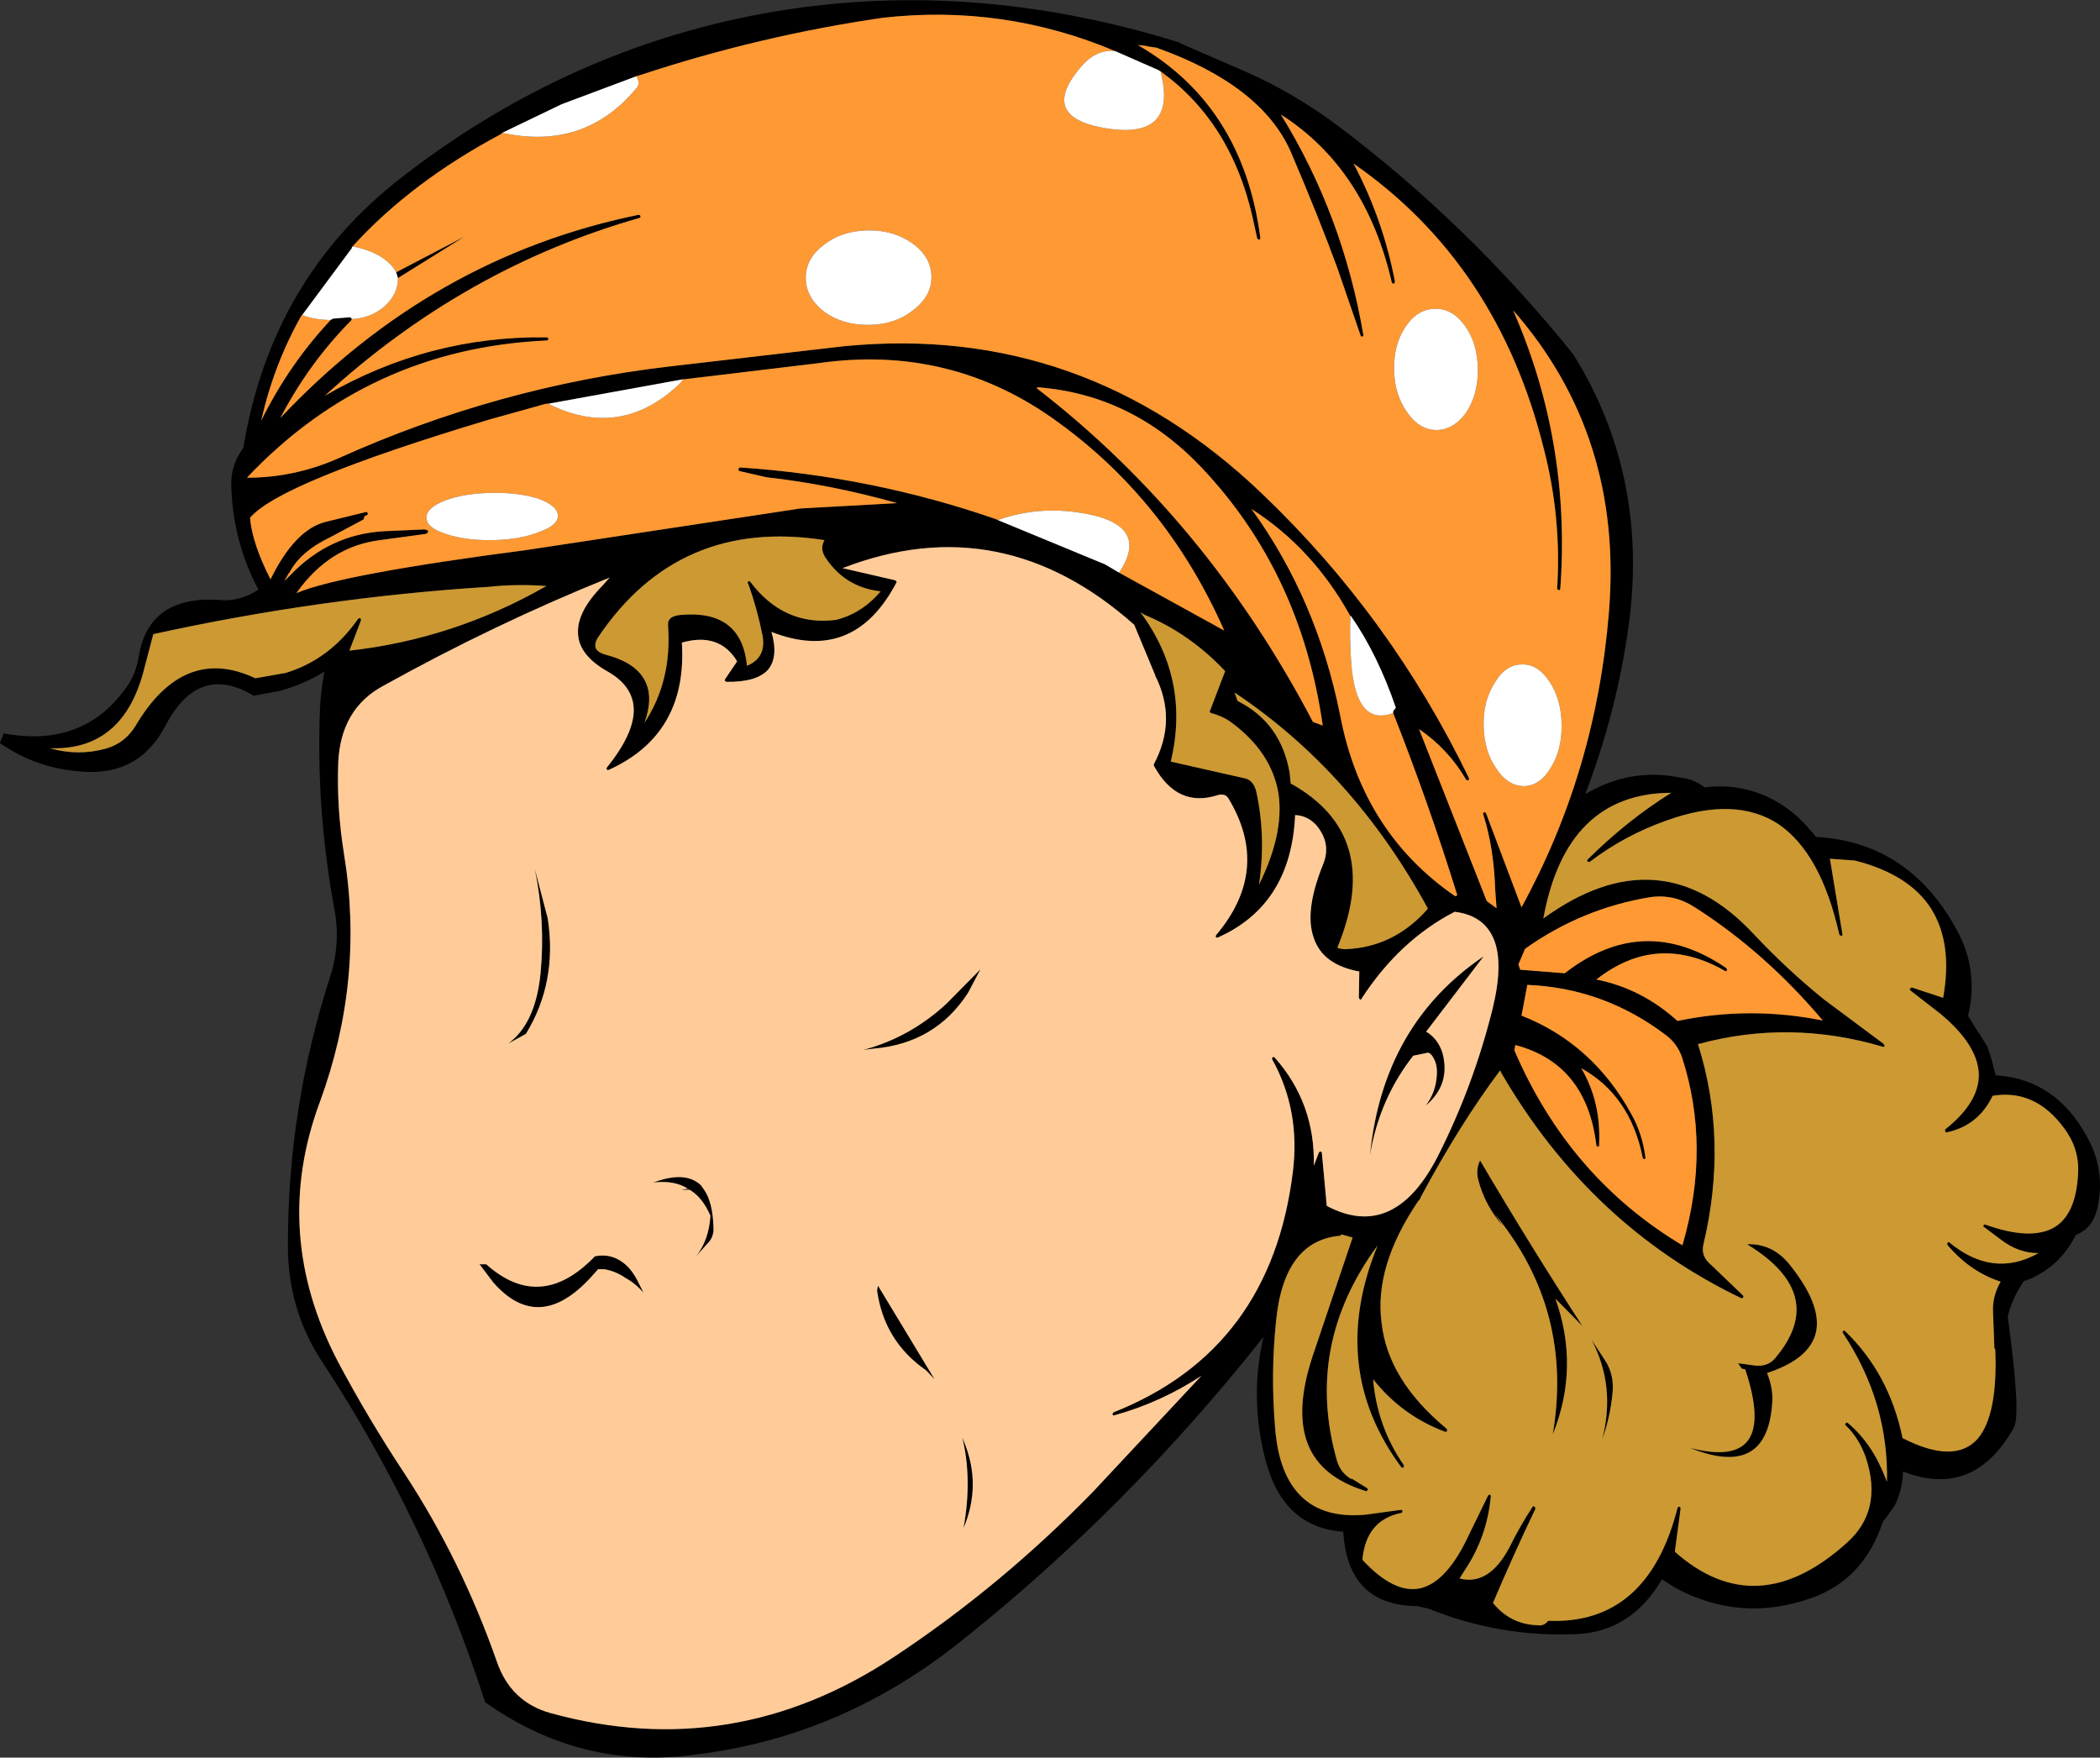
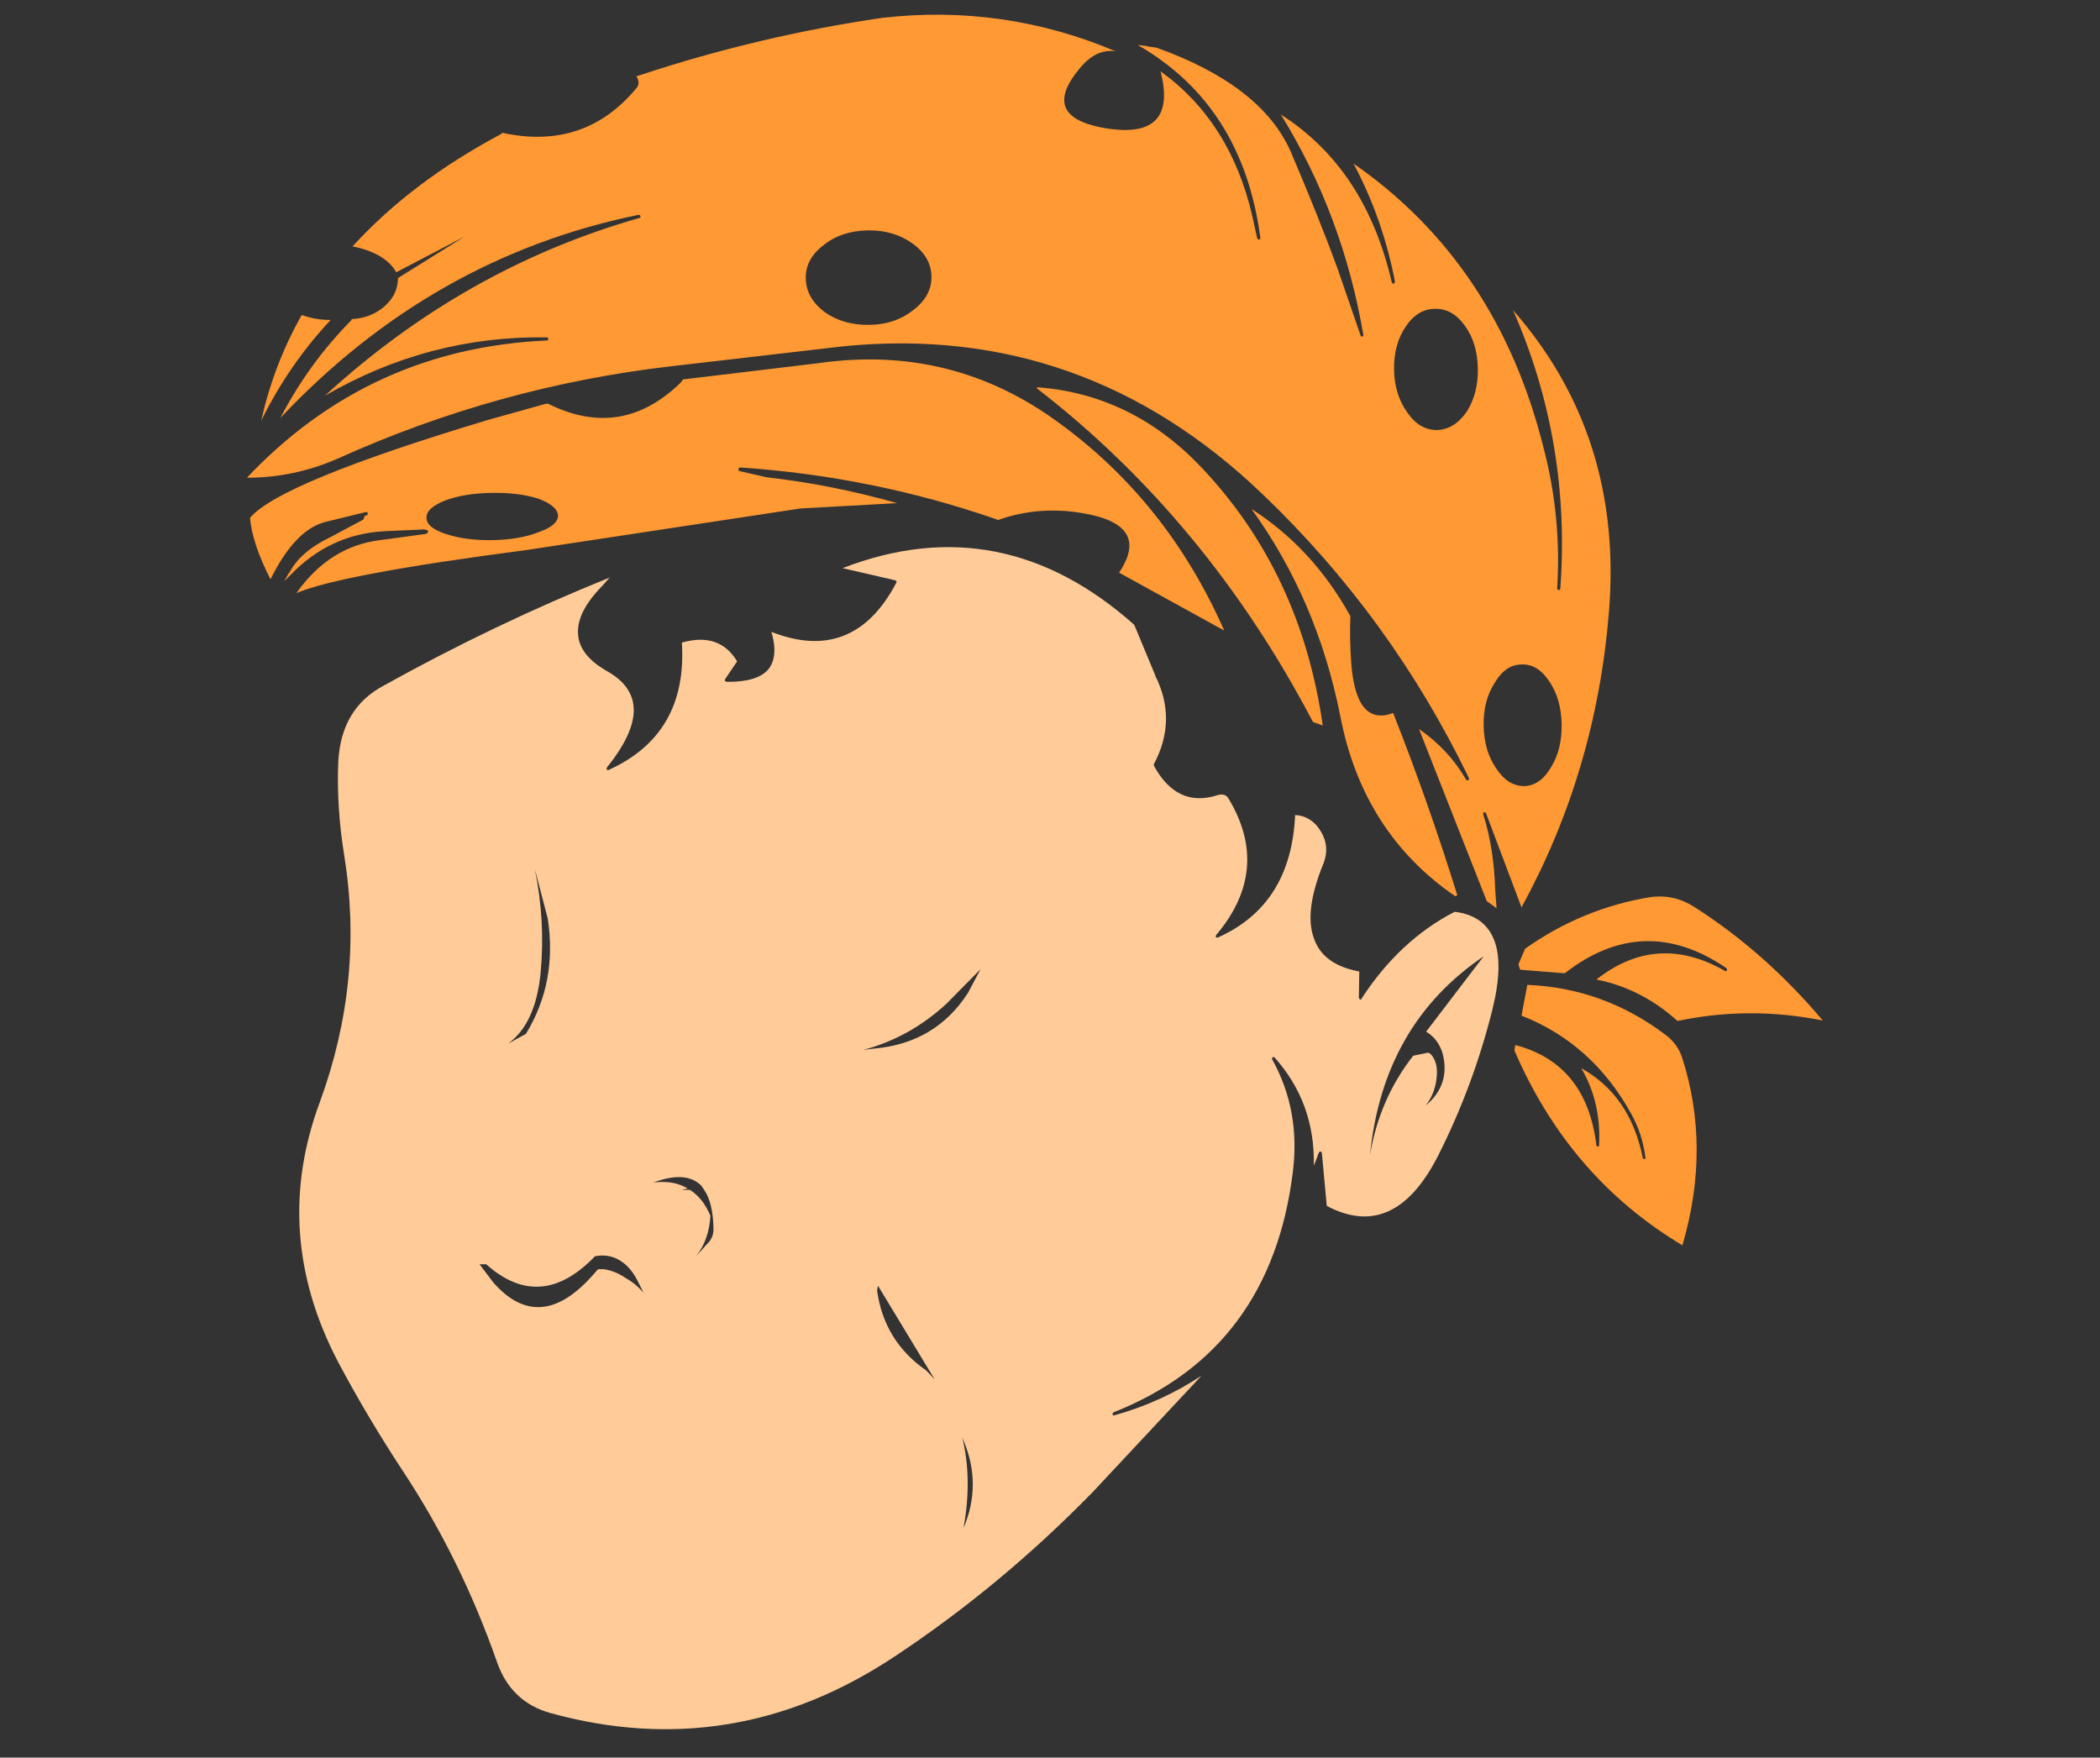
<svg xmlns="http://www.w3.org/2000/svg" height="197.2px" width="235.6px">
  <rect width="100%" height="100%" fill="#333333" stroke="none" />
  <g transform="matrix(1.0, 0.0, 0.0, 1.0, -135.5, -31.5)">
-     <path d="M265.7 39.5 L265.5 39.4 265.55 39.4 260.65 37.25 Q248.1 31.95 234.5 33.5 220.75 35.5 207.4 39.9 L206.9 40.05 198.5 43.2 191.85 46.4 191.7 46.55 Q181.65 51.9 175.05 59.15 L174.95 59.3 175.0 59.3 169.4 66.85 169.35 66.9 169.35 66.85 Q166.25 72.3 164.8 78.7 167.95 72.35 172.6 67.4 L172.85 67.25 174.75 67.1 174.85 67.15 174.95 67.2 174.95 67.3 174.95 67.35 174.9 67.45 Q170.15 72.25 166.95 78.4 183.95 60.35 207.15 55.6 L207.3 55.65 207.35 55.75 207.35 55.9 207.25 55.95 Q187.6 61.55 171.95 75.9 183.6 69.15 196.85 69.35 L197.0 69.4 197.0 69.5 197.0 69.65 196.85 69.7 Q176.9 70.6 163.2 85.1 168.5 85.1 173.4 82.95 191.35 74.85 210.75 72.6 L230.15 70.35 Q257.05 67.7 277.1 86.9 291.55 100.7 300.3 118.8 L300.3 118.95 300.25 119.05 300.1 119.05 300.0 119.0 Q298.0 115.55 294.7 113.3 L302.3 132.6 303.4 133.4 303.25 131.35 Q303.1 126.6 301.9 122.85 L301.9 122.7 301.95 122.65 302.1 122.65 302.2 122.7 306.2 133.3 Q314.55 118.05 316.0 100.25 317.65 80.45 305.25 66.3 311.75 81.1 310.55 97.55 L310.5 97.7 310.4 97.7 310.25 97.65 310.2 97.55 Q310.7 89.55 308.7 81.85 303.55 61.1 287.35 49.85 290.65 56.05 292.0 63.1 L291.95 63.25 291.85 63.35 291.75 63.3 291.65 63.2 Q288.7 50.4 279.2 44.35 286.15 55.6 288.45 69.05 L288.45 69.2 288.35 69.25 288.2 69.25 288.15 69.15 285.55 61.6 Q283.5 56.0 280.3 48.5 277.0 41.05 265.25 36.85 L264.2 36.7 264.1 36.65 263.15 36.55 Q274.95 43.35 276.9 58.2 L276.85 58.35 276.75 58.4 276.65 58.35 276.55 58.25 276.0 55.75 Q273.55 45.15 265.7 39.5 M275.5 39.65 Q280.85 42.05 285.65 45.65 300.3 56.7 312.0 71.25 320.8 85.35 318.05 102.85 316.65 112.0 313.35 120.6 318.4 117.6 324.05 118.75 325.5 118.9 326.75 119.85 330.45 119.35 333.9 120.95 336.4 122.15 338.3 124.3 L339.25 125.4 Q349.95 126.0 355.3 136.35 357.45 140.65 356.3 145.5 L358.45 148.9 358.9 150.25 359.4 152.15 Q366.15 152.55 369.7 159.15 371.75 162.9 370.8 167.1 370.25 169.35 368.4 170.05 367.0 172.8 364.65 174.25 L363.6 174.85 362.55 175.25 Q361.25 177.15 360.75 179.2 L360.75 179.25 Q362.25 190.2 361.45 191.65 356.95 199.7 349.0 196.6 348.95 198.6 348.1 200.35 L347.25 201.6 346.75 202.2 Q344.6 208.75 338.7 210.8 330.8 213.6 323.45 209.65 L321.95 208.7 Q318.5 214.6 312.3 214.85 303.75 215.2 295.8 212.0 L294.5 211.7 Q286.7 211.65 286.2 203.35 279.5 202.9 277.5 195.4 275.65 188.45 277.25 181.5 262.1 200.65 243.55 215.45 230.05 226.35 213.6 228.35 200.75 230.15 189.95 222.5 L189.9 222.4 Q183.35 202.1 171.65 184.3 167.75 178.4 167.8 171.1 167.8 155.8 172.5 141.2 173.8 137.3 172.95 133.15 170.95 122.1 171.4 111.0 171.5 108.9 171.9 106.85 169.55 108.3 166.95 109.0 L164.05 109.55 163.95 109.55 Q157.8 105.85 154.1 112.85 151.1 118.7 144.45 118.05 139.65 117.7 135.6 114.95 L135.5 114.85 135.55 114.7 135.85 113.95 135.9 113.8 136.0 113.8 Q144.75 115.4 149.55 108.8 150.75 107.25 151.1 105.0 152.25 98.4 159.9 98.8 162.3 99.1 164.5 97.65 161.65 92.35 161.45 86.1 161.35 84.1 162.4 82.35 L162.8 81.75 Q165.9 62.8 180.5 51.45 198.3 37.6 219.65 33.3 242.6 28.75 266.45 35.85 L267.9 36.3 267.9 36.35 275.5 39.65 M291.8 111.5 L291.8 111.4 291.8 111.3 292.1 110.9 Q290.05 104.9 287.05 100.6 L287.0 100.6 286.95 100.55 286.9 100.45 Q282.7 92.95 275.9 88.6 283.25 98.75 285.85 111.75 288.35 124.9 298.75 132.05 L299.0 131.95 Q295.75 121.5 291.8 111.5 M283.9 112.9 Q281.45 95.7 270.25 83.9 262.5 75.75 251.9 74.95 L251.8 75.05 Q270.9 89.8 282.8 112.5 L283.9 112.9 M247.45 89.85 L259.3 94.75 259.35 94.75 261.05 95.75 272.85 102.25 Q266.45 87.75 254.25 78.9 242.25 70.1 227.3 72.25 L212.3 74.05 212.15 74.05 197.0 76.8 196.75 76.8 190.3 78.6 Q166.85 85.65 163.55 89.6 163.8 92.5 165.85 96.5 168.6 90.9 172.05 90.05 L176.55 88.95 176.7 88.95 176.75 89.1 176.75 89.25 176.65 89.3 176.4 89.4 176.3 89.75 176.25 89.8 172.6 91.75 Q169.15 93.4 167.95 95.8 L167.9 95.8 167.4 96.7 168.05 96.05 Q172.45 91.45 178.6 91.1 L183.15 90.9 183.25 90.95 183.3 90.95 183.4 91.0 183.4 90.95 183.45 90.95 183.55 91.2 183.3 91.4 178.15 92.1 Q172.45 92.8 168.75 98.05 173.6 95.95 194.65 93.2 L225.3 88.55 236.15 87.95 Q228.7 85.85 221.5 85.05 L218.45 84.35 218.35 84.25 218.35 84.15 218.4 84.0 218.55 83.95 Q233.4 84.95 247.25 89.75 L247.45 89.85 M263.45 100.2 Q269.05 107.75 266.85 116.95 L275.25 118.85 Q276.15 119.1 276.45 120.35 277.55 125.45 276.75 130.75 279.55 125.1 278.95 120.65 278.2 115.85 273.5 112.45 272.55 111.8 271.35 111.5 L271.3 111.45 271.2 111.35 271.25 111.25 272.95 106.8 Q269.0 102.6 263.95 100.5 L263.45 100.2 M265.1 107.25 L262.75 101.6 Q247.9 88.4 230.15 95.2 L230.1 95.2 230.05 95.25 235.9 96.6 236.0 96.65 236.1 96.8 236.05 96.9 Q231.25 106.0 222.05 102.4 222.85 105.15 221.7 106.6 220.45 108.05 217.0 108.0 L216.9 107.95 216.8 107.85 216.85 107.7 218.2 105.7 Q216.2 102.4 212.0 103.6 212.65 113.9 203.75 117.9 L203.65 117.9 203.55 117.8 203.55 117.7 203.6 117.6 Q206.65 113.8 206.6 111.1 206.55 108.45 203.6 106.8 200.45 105.0 200.35 102.6 200.2 100.15 203.1 97.2 L203.9 96.3 Q191.0 101.5 178.5 108.45 173.75 111.0 173.45 117.0 173.25 122.1 174.1 127.35 176.4 141.45 171.4 155.1 165.9 169.85 173.4 184.25 176.8 190.65 180.9 196.85 187.25 206.55 191.25 217.95 192.8 222.45 197.25 223.7 217.75 229.35 235.8 217.4 247.75 209.5 258.1 198.9 L270.3 185.85 Q265.75 188.85 260.5 190.3 L260.4 190.3 260.3 190.2 260.35 190.05 260.45 189.95 Q278.1 182.95 280.55 162.95 281.4 156.1 278.25 150.4 L278.2 150.25 278.3 150.1 278.4 150.1 278.5 150.15 Q283.05 155.25 282.9 162.3 L283.45 160.85 283.55 160.7 283.65 160.7 283.75 160.75 283.8 160.85 284.35 166.8 Q291.9 170.8 296.8 161.25 300.8 153.35 302.95 144.7 304.2 139.6 303.1 136.9 302.0 134.2 298.7 133.8 292.5 137.0 288.25 143.55 L288.2 143.65 288.1 143.65 288.0 143.55 287.95 143.45 288.0 140.5 Q283.9 139.75 282.9 136.75 281.8 133.75 283.95 128.45 284.9 126.1 283.15 124.05 282.15 123.0 280.8 122.95 280.35 133.05 272.1 136.7 L272.0 136.7 271.9 136.65 271.9 136.5 271.95 136.4 Q278.15 129.05 273.3 121.05 272.95 120.5 272.15 120.7 267.55 122.2 264.95 117.4 L264.95 117.3 264.95 117.25 Q267.6 112.25 265.1 107.3 L265.1 107.25 M274.35 110.15 Q279.25 112.6 280.2 118.3 L280.2 118.35 280.3 119.4 Q290.65 125.15 285.65 137.55 285.5 137.8 285.65 137.9 L286.3 138.0 Q291.85 137.85 295.7 133.45 287.35 118.1 274.0 109.2 L274.35 110.15 M305.85 139.7 L306.05 140.3 311.05 140.7 Q319.9 133.8 329.15 140.1 L329.25 140.25 329.25 140.4 329.15 140.45 329.05 140.45 Q321.4 136.05 314.6 141.4 319.65 142.4 323.7 146.05 331.8 144.35 340.0 146.0 333.55 138.35 325.65 133.3 323.35 131.8 320.7 132.15 313.0 133.4 306.6 137.95 L305.85 139.7 M289.2 161.1 Q290.65 146.45 301.95 138.8 L295.5 147.25 Q296.85 148.05 297.35 149.7 298.25 153.2 295.45 155.55 296.6 154.05 296.7 152.1 296.8 150.7 296.05 149.8 L295.75 149.6 294.05 149.95 Q290.25 154.8 289.2 161.1 M305.4 149.35 Q311.55 163.65 324.3 171.25 L324.25 171.1 324.3 171.05 Q327.45 160.15 324.2 150.1 323.65 148.55 322.35 147.6 315.4 142.35 306.85 142.0 L306.2 145.45 Q314.2 148.6 318.55 156.55 319.75 158.7 320.1 161.35 L320.1 161.5 320.0 161.55 319.85 161.5 319.8 161.4 Q318.4 154.4 312.9 151.35 315.15 155.15 314.9 160.0 L314.9 160.1 314.75 160.15 314.65 160.1 314.6 160.0 Q313.5 150.85 305.5 148.75 L305.4 149.35 M303.8 151.6 Q299.3 157.6 294.9 165.8 L294.85 166.0 294.8 166.0 294.75 166.15 294.65 166.2 Q289.65 173.55 290.5 179.9 291.2 186.35 297.8 191.8 L297.85 191.9 297.85 192.05 297.75 192.15 297.65 192.15 Q292.8 190.35 289.55 186.25 290.0 191.55 293.0 195.9 L293.0 196.05 292.95 196.15 292.85 196.2 292.7 196.1 Q284.45 184.95 290.05 171.25 281.8 182.45 285.5 195.4 285.9 196.75 287.1 197.45 L287.15 197.4 288.85 198.45 288.95 198.55 288.95 198.65 288.85 198.8 288.75 198.8 Q283.65 197.25 282.2 193.45 280.75 189.65 282.8 183.55 L287.25 170.35 286.0 170.0 285.9 170.1 285.85 170.15 Q279.5 170.7 278.65 179.85 278.05 185.65 278.55 191.65 278.95 196.95 281.5 199.4 284.0 201.85 288.65 201.45 L292.7 200.9 292.8 200.95 292.85 201.1 292.8 201.2 292.7 201.25 Q288.75 202.05 288.35 206.5 291.9 210.35 294.85 209.7 297.85 209.0 300.3 203.7 L302.45 199.3 302.55 199.2 302.65 199.2 302.75 199.3 302.75 199.4 Q302.35 203.9 299.85 207.65 L299.25 208.6 Q302.5 209.45 304.8 205.2 306.0 202.75 307.45 200.55 L307.5 200.5 307.6 200.5 307.75 200.65 307.75 200.8 Q305.2 206.15 303.0 211.35 304.95 213.75 308.0 213.85 L308.05 213.85 Q308.65 213.95 309.1 213.45 L309.15 213.4 309.2 213.35 Q320.35 213.8 323.7 200.7 L323.8 200.55 323.9 200.55 324.0 200.6 324.05 200.75 323.4 205.6 Q332.6 213.75 342.75 204.55 346.75 200.95 344.85 195.1 344.1 192.9 342.6 191.45 L342.5 191.35 342.55 191.2 342.7 191.1 342.8 191.15 Q345.5 193.4 347.0 197.25 L347.2 197.75 Q347.4 188.8 342.25 181.05 L342.2 180.95 342.3 180.85 342.4 180.75 342.5 180.85 Q347.45 185.6 348.95 192.85 354.8 195.85 357.4 192.9 359.65 190.2 359.35 182.9 L359.3 182.85 359.25 182.7 359.1 178.75 Q359.0 176.95 359.95 175.3 356.55 174.2 354.0 171.2 L353.95 171.05 354.0 170.95 354.1 170.85 354.2 170.9 Q359.1 174.95 364.2 172.1 361.95 172.1 360.0 170.6 L358.0 169.1 358.05 168.95 358.1 168.9 358.25 168.9 Q363.25 170.7 365.9 169.25 368.45 167.8 368.65 163.0 368.75 160.3 367.05 158.05 363.8 153.65 359.05 154.45 357.45 157.8 353.9 158.55 L353.8 158.55 353.75 158.45 353.7 158.3 353.75 158.2 Q357.6 155.15 357.5 151.95 357.35 148.7 353.2 145.25 L349.85 142.65 349.75 142.55 349.8 142.4 349.85 142.35 350.0 142.3 353.5 143.45 Q354.6 137.35 352.15 133.45 349.7 129.6 343.6 128.05 L340.8 127.85 342.2 136.3 342.2 136.45 342.05 136.5 341.95 136.45 341.85 136.35 Q339.8 127.2 335.0 123.95 330.15 120.8 322.5 123.55 317.8 125.2 313.85 128.2 L313.7 128.2 313.6 128.15 313.55 128.05 313.65 127.9 Q318.1 123.5 323.0 120.45 311.2 120.5 308.65 134.55 321.75 125.05 332.25 136.3 335.95 140.25 340.15 143.65 L346.8 148.6 346.9 148.75 346.95 148.85 346.85 148.95 346.75 148.95 Q336.3 145.85 326.0 148.65 329.4 159.45 326.6 171.15 326.3 172.45 327.45 173.4 L331.05 176.85 331.1 177.0 331.05 177.1 331.0 177.15 330.85 177.15 Q313.95 169.05 304.0 152.0 L303.8 151.6 M336.25 173.35 Q343.5 182.35 333.75 185.55 334.35 187.05 334.35 188.45 334.0 197.55 325.1 193.95 335.1 196.55 331.3 185.15 L330.9 185.05 330.5 184.45 332.3 184.7 Q333.75 184.9 334.6 183.95 340.75 176.75 331.5 171.1 334.35 171.0 336.25 173.35 M310.0 177.2 Q312.75 184.9 309.7 192.45 312.05 178.65 303.4 167.95 L303.2 167.7 304.1 169.05 Q302.1 166.75 301.35 163.9 301.05 162.75 301.55 161.7 307.2 171.3 313.05 180.3 L310.0 177.2 M314.05 181.8 L315.55 184.1 Q316.65 185.75 316.4 187.9 316.15 190.5 315.25 193.0 316.8 187.05 314.05 181.8 M180.15 62.7 L179.95 62.05 187.6 58.05 180.15 62.7 M190.2 97.35 Q171.35 98.55 152.7 102.65 L151.7 106.45 Q149.4 115.75 141.1 115.45 144.25 116.35 147.35 115.5 149.5 114.9 150.7 112.95 156.1 103.8 164.15 107.6 L167.55 107.0 Q172.5 105.5 175.7 100.9 L175.8 100.85 175.95 100.9 176.0 101.0 176.0 101.1 174.7 104.5 Q186.4 103.2 196.8 97.25 193.45 97.0 190.25 97.35 L190.2 97.35 M195.5 129.0 L196.95 134.55 Q198.05 141.7 194.5 147.5 L192.5 148.6 Q195.6 146.35 196.15 140.65 196.7 134.85 195.5 129.0 M234.3 97.85 Q230.3 97.4 228.1 94.05 227.45 93.05 228.0 92.1 211.65 89.55 202.6 103.0 202.15 103.7 202.35 104.25 202.6 104.75 203.6 105.0 207.1 105.95 208.0 108.2 208.75 109.95 207.8 112.6 210.9 107.9 210.45 101.7 L210.45 101.65 Q210.35 100.65 211.8 100.5 218.7 99.85 219.3 106.2 221.5 105.3 221.05 102.8 220.45 99.8 219.45 97.0 L219.35 96.9 219.45 96.75 219.55 96.7 219.65 96.75 Q223.45 101.8 229.3 101.05 231.9 100.4 233.85 98.35 L234.3 97.85 M212.65 164.85 Q211.2 163.95 209.05 164.15 L208.75 164.2 Q212.4 162.8 214.15 164.5 L214.5 165.0 Q215.5 166.45 215.55 169.4 215.55 170.4 214.8 171.1 L213.6 172.45 Q215.05 170.6 215.2 167.9 214.35 165.9 212.9 165.0 L212.65 164.85 M245.5 140.25 L244.1 142.9 Q240.45 148.55 233.55 149.15 L232.35 149.3 Q237.6 147.9 241.7 144.1 L245.5 140.25 M243.65 193.25 Q245.65 198.1 243.6 202.95 244.6 197.4 243.45 192.75 L243.65 193.25 M234.0 175.75 L240.35 186.25 239.4 185.25 Q234.7 182.0 233.9 176.3 L234.0 175.75 M202.6 173.9 L201.8 174.8 Q195.95 181.2 190.85 175.4 L189.3 173.35 190.05 173.35 Q196.15 178.8 202.25 172.45 204.05 172.1 205.45 173.2 206.3 173.85 206.95 175.05 L207.0 175.15 207.7 176.55 Q206.8 175.5 205.7 174.9 204.55 174.1 203.25 173.9 L202.6 173.9" fill="#000000" fill-rule="evenodd" stroke="none" />
    <path d="M265.7 39.5 Q273.55 45.15 276.0 55.75 L276.55 58.25 276.65 58.35 276.75 58.4 276.85 58.35 276.9 58.2 Q274.95 43.35 263.15 36.55 L264.1 36.65 264.2 36.7 265.25 36.85 Q277.0 41.05 280.3 48.5 283.5 56.0 285.55 61.6 L288.15 69.15 288.2 69.25 288.35 69.25 288.45 69.2 288.45 69.05 Q286.15 55.6 279.2 44.35 288.7 50.4 291.65 63.2 L291.75 63.3 291.85 63.35 291.95 63.25 292.0 63.1 Q290.65 56.05 287.35 49.85 303.55 61.1 308.7 81.85 310.7 89.55 310.2 97.55 L310.25 97.65 310.4 97.7 310.5 97.7 310.55 97.55 Q311.75 81.1 305.25 66.3 317.65 80.45 316.0 100.25 314.55 118.05 306.2 133.3 L302.2 122.7 302.1 122.65 301.95 122.65 301.9 122.7 301.9 122.85 Q303.1 126.6 303.25 131.35 L303.4 133.4 302.3 132.6 294.7 113.3 Q298.0 115.55 300.0 119.0 L300.1 119.05 300.25 119.05 300.3 118.95 300.3 118.8 Q291.55 100.7 277.1 86.9 257.05 67.7 230.15 70.35 L210.75 72.6 Q191.35 74.85 173.4 82.95 168.5 85.1 163.2 85.1 176.9 70.6 196.85 69.7 L197.0 69.65 197.0 69.5 197.0 69.4 196.85 69.35 Q183.6 69.15 171.95 75.9 187.6 61.55 207.25 55.95 L207.35 55.9 207.35 55.75 207.3 55.65 207.15 55.6 Q183.95 60.35 166.95 78.4 170.15 72.25 174.9 67.45 L174.95 67.35 174.95 67.3 Q177.1 67.2 178.6 65.9 180.15 64.55 180.15 62.7 L187.6 58.05 179.95 62.05 Q179.4 61.0 178.05 60.2 176.7 59.45 175.05 59.15 181.65 51.9 191.7 46.55 L191.85 46.4 Q201.05 48.4 206.85 41.45 207.4 40.9 206.9 40.05 L207.4 39.9 Q220.75 35.5 234.5 33.5 248.1 31.95 260.65 37.25 258.45 36.95 256.65 39.15 252.2 44.45 259.05 45.8 267.75 47.45 265.7 39.5 M172.6 67.4 Q167.95 72.35 164.8 78.7 166.25 72.3 169.35 66.85 L169.35 66.9 169.4 66.85 Q170.85 67.4 172.6 67.4 M296.5 66.15 Q294.55 66.15 293.2 68.15 291.85 70.15 291.9 73.0 291.95 75.8 293.4 77.8 294.75 79.75 296.7 79.75 298.65 79.7 300.05 77.7 301.35 75.65 301.3 72.85 301.25 70.0 299.85 68.05 298.45 66.1 296.5 66.15 M287.0 100.6 Q286.9 103.25 287.1 105.95 287.65 113.05 291.8 111.5 295.75 121.5 299.0 131.95 L298.75 132.05 Q288.35 124.9 285.85 111.75 283.25 98.75 275.9 88.6 282.7 92.95 286.9 100.45 L286.95 100.55 287.0 100.6 M283.9 112.9 L282.8 112.5 Q270.9 89.8 251.8 75.05 L251.9 74.95 Q262.5 75.75 270.25 83.9 281.45 95.7 283.9 112.9 M301.95 112.9 Q302.0 115.75 303.35 117.7 304.65 119.7 306.5 119.7 308.3 119.65 309.5 117.6 310.75 115.6 310.7 112.75 310.65 109.95 309.35 108.0 308.05 106.0 306.25 106.05 304.4 106.05 303.2 108.1 301.9 110.1 301.95 112.9 M261.05 95.75 Q264.7 90.3 256.8 89.05 251.95 88.25 247.45 89.85 L247.25 89.75 Q233.4 84.95 218.55 83.95 L218.4 84.0 218.35 84.15 218.35 84.25 218.45 84.35 221.5 85.05 Q228.7 85.85 236.15 87.95 L225.3 88.55 194.65 93.2 Q173.6 95.95 168.75 98.05 172.45 92.8 178.15 92.1 L183.3 91.4 183.55 91.2 183.45 90.95 183.4 90.95 183.4 91.0 183.3 90.95 183.25 90.95 183.15 90.9 178.6 91.1 Q172.45 91.45 168.05 96.05 L167.4 96.7 167.9 95.8 167.95 95.8 Q169.15 93.4 172.6 91.75 L176.25 89.8 176.3 89.75 176.4 89.4 176.65 89.3 176.75 89.25 176.75 89.1 176.7 88.95 176.55 88.95 172.05 90.05 Q168.6 90.9 165.85 96.5 163.8 92.5 163.55 89.6 166.85 85.65 190.3 78.6 L196.75 76.8 197.0 76.8 Q205.2 80.9 211.85 74.45 L212.15 74.05 212.3 74.05 227.3 72.25 Q242.25 70.1 254.25 78.9 266.45 87.75 272.85 102.25 L261.05 95.75 M305.85 139.7 L306.6 137.95 Q313.0 133.4 320.7 132.15 323.35 131.8 325.65 133.3 333.55 138.35 340.0 146.0 331.8 144.35 323.7 146.05 319.65 142.4 314.6 141.4 321.4 136.05 329.05 140.45 L329.15 140.45 329.25 140.4 329.25 140.25 329.15 140.1 Q319.9 133.8 311.05 140.7 L306.05 140.3 305.85 139.7 M305.4 149.35 L305.5 148.75 Q313.5 150.85 314.6 160.0 L314.65 160.1 314.75 160.15 314.9 160.1 314.9 160.0 Q315.15 155.15 312.9 151.35 318.4 154.4 319.8 161.4 L319.85 161.5 320.0 161.55 320.1 161.5 320.1 161.35 Q319.75 158.7 318.55 156.55 314.2 148.6 306.2 145.45 L306.85 142.0 Q315.4 142.35 322.35 147.6 323.65 148.55 324.2 150.1 327.45 160.15 324.3 171.05 L324.25 171.1 324.3 171.25 Q311.55 163.65 305.4 149.35 M237.95 66.3 Q240.05 64.7 240.0 62.5 239.95 60.3 237.85 58.8 235.75 57.3 232.85 57.35 229.9 57.4 227.9 59.0 225.85 60.55 225.9 62.75 225.95 64.95 228.0 66.5 230.1 68.0 233.05 67.95 235.95 67.9 237.95 66.3 M183.35 89.6 Q183.35 90.7 185.5 91.4 187.7 92.15 190.75 92.1 193.8 92.05 195.95 91.2 198.1 90.45 198.1 89.35 198.05 88.25 195.9 87.45 193.7 86.75 190.65 86.8 187.6 86.85 185.45 87.65 183.3 88.5 183.35 89.6" fill="#ff9933" fill-rule="evenodd" stroke="none" />
-     <path d="M260.65 37.25 L265.55 39.4 265.5 39.4 265.7 39.5 Q267.75 47.45 259.05 45.8 252.2 44.45 256.65 39.15 258.45 36.95 260.65 37.25 M174.95 67.3 L174.95 67.2 174.85 67.15 174.75 67.1 172.85 67.25 172.6 67.4 Q170.85 67.4 169.4 66.85 L175.0 59.3 174.95 59.3 175.05 59.15 Q176.7 59.45 178.05 60.2 179.4 61.0 179.95 62.05 L180.15 62.7 Q180.15 64.55 178.6 65.9 177.1 67.2 174.95 67.3 M191.85 46.4 L198.5 43.2 206.9 40.05 Q207.4 40.9 206.85 41.45 201.05 48.4 191.85 46.4 M296.5 66.15 Q298.45 66.1 299.85 68.05 301.25 70.0 301.3 72.85 301.35 75.65 300.05 77.7 298.65 79.7 296.7 79.75 294.75 79.75 293.4 77.8 291.95 75.8 291.9 73.0 291.85 70.15 293.2 68.15 294.55 66.15 296.5 66.15 M287.0 100.6 L287.05 100.6 Q290.05 104.9 292.1 110.9 L291.8 111.3 291.8 111.4 291.8 111.5 Q287.65 113.05 287.1 105.95 286.9 103.25 287.0 100.6 M247.45 89.85 Q251.95 88.25 256.8 89.05 264.7 90.3 261.05 95.75 L259.35 94.75 259.3 94.75 247.45 89.85 M301.95 112.9 Q301.9 110.1 303.2 108.1 304.4 106.05 306.25 106.05 308.05 106.0 309.35 108.0 310.65 109.95 310.7 112.75 310.75 115.6 309.5 117.6 308.3 119.65 306.5 119.7 304.65 119.7 303.35 117.7 302.0 115.75 301.95 112.9 M212.15 74.05 L211.85 74.45 Q205.2 80.9 197.0 76.8 L212.15 74.05 M237.95 66.3 Q235.95 67.9 233.05 67.95 230.1 68.0 228.0 66.5 225.95 64.95 225.9 62.75 225.85 60.55 227.9 59.0 229.9 57.4 232.85 57.35 235.75 57.3 237.85 58.8 239.95 60.3 240.0 62.5 240.05 64.7 237.95 66.3 M183.35 89.6 Q183.3 88.5 185.45 87.65 187.6 86.85 190.65 86.8 193.7 86.75 195.9 87.45 198.05 88.25 198.1 89.35 198.1 90.45 195.95 91.2 193.8 92.05 190.75 92.1 187.7 92.15 185.5 91.4 183.35 90.7 183.35 89.6" fill="#ffffff" fill-rule="evenodd" stroke="none" />
-     <path d="M263.45 100.2 L263.95 100.5 Q269.0 102.6 272.95 106.8 L271.25 111.25 271.2 111.35 271.3 111.45 271.35 111.5 Q272.55 111.8 273.5 112.45 278.2 115.85 278.95 120.65 279.55 125.1 276.75 130.75 277.55 125.45 276.45 120.35 276.15 119.1 275.25 118.85 L266.85 116.95 Q269.05 107.75 263.45 100.2 M274.35 110.15 L274.0 109.2 Q287.35 118.1 295.7 133.45 291.85 137.85 286.3 138.0 L285.65 137.9 Q285.5 137.8 285.65 137.55 290.65 125.15 280.3 119.4 L280.2 118.35 280.2 118.3 Q279.25 112.6 274.35 110.15 M314.05 181.8 Q316.8 187.05 315.25 193.0 316.15 190.5 316.4 187.9 316.65 185.75 315.55 184.1 L314.05 181.8 M310.0 177.2 L313.05 180.3 Q307.2 171.3 301.55 161.7 301.05 162.75 301.35 163.9 302.1 166.75 304.1 169.05 L303.2 167.7 303.4 167.95 Q312.05 178.65 309.7 192.45 312.75 184.9 310.0 177.2 M336.25 173.35 Q334.35 171.0 331.5 171.1 340.75 176.75 334.6 183.95 333.75 184.9 332.3 184.7 L330.5 184.45 330.9 185.05 331.3 185.15 Q335.1 196.55 325.1 193.95 334.0 197.55 334.35 188.45 334.35 187.05 333.75 185.55 343.5 182.35 336.25 173.35 M303.8 151.6 L304.0 152.0 Q313.95 169.05 330.85 177.15 L331.0 177.15 331.05 177.1 331.1 177.0 331.05 176.85 327.45 173.4 Q326.3 172.45 326.6 171.15 329.4 159.45 326.0 148.65 336.3 145.85 346.75 148.95 L346.85 148.95 346.95 148.85 346.9 148.75 346.8 148.6 340.15 143.65 Q335.95 140.25 332.25 136.3 321.75 125.05 308.65 134.55 311.2 120.5 323.0 120.45 318.1 123.5 313.65 127.9 L313.55 128.05 313.6 128.15 313.7 128.2 313.85 128.2 Q317.8 125.2 322.5 123.55 330.15 120.8 335.0 123.95 339.8 127.2 341.85 136.35 L341.95 136.45 342.05 136.5 342.2 136.45 342.2 136.3 340.8 127.85 343.6 128.05 Q349.7 129.6 352.15 133.45 354.6 137.35 353.5 143.45 L350.0 142.3 349.85 142.35 349.8 142.4 349.75 142.55 349.85 142.65 353.2 145.25 Q357.35 148.7 357.5 151.95 357.6 155.15 353.75 158.2 L353.7 158.3 353.75 158.45 353.8 158.55 353.9 158.55 Q357.45 157.8 359.05 154.45 363.8 153.65 367.05 158.05 368.75 160.3 368.65 163.0 368.45 167.8 365.9 169.25 363.25 170.7 358.25 168.9 L358.1 168.9 358.05 168.95 358.0 169.1 360.0 170.6 Q361.95 172.1 364.2 172.1 359.1 174.95 354.2 170.9 L354.1 170.85 354.0 170.95 353.95 171.05 354.0 171.2 Q356.55 174.2 359.95 175.3 359.0 176.95 359.1 178.75 L359.25 182.7 359.3 182.85 359.35 182.9 Q359.65 190.2 357.4 192.9 354.8 195.85 348.95 192.85 347.45 185.6 342.5 180.85 L342.4 180.75 342.3 180.85 342.2 180.95 342.25 181.05 Q347.4 188.8 347.2 197.75 L347.0 197.25 Q345.5 193.4 342.8 191.15 L342.7 191.1 342.55 191.2 342.5 191.35 342.6 191.45 Q344.1 192.9 344.85 195.1 346.75 200.95 342.75 204.55 332.6 213.75 323.4 205.6 L324.05 200.75 324.0 200.6 323.9 200.55 323.8 200.55 323.7 200.7 Q320.35 213.8 309.2 213.35 L309.15 213.4 309.1 213.45 Q308.65 213.95 308.05 213.85 L308.0 213.85 Q304.95 213.75 303.0 211.35 305.2 206.15 307.75 200.8 L307.75 200.65 307.6 200.5 307.5 200.5 307.45 200.55 Q306.0 202.75 304.8 205.2 302.5 209.45 299.25 208.6 L299.85 207.65 Q302.35 203.9 302.75 199.4 L302.75 199.3 302.65 199.2 302.55 199.2 302.45 199.3 300.3 203.7 Q297.85 209.0 294.85 209.7 291.9 210.35 288.35 206.5 288.75 202.05 292.7 201.25 L292.8 201.2 292.85 201.1 292.8 200.95 292.7 200.9 288.65 201.45 Q284.0 201.85 281.5 199.4 278.95 196.95 278.55 191.65 278.05 185.65 278.65 179.85 279.5 170.7 285.85 170.15 L285.9 170.1 286.0 170.0 287.25 170.35 282.8 183.55 Q280.75 189.65 282.2 193.45 283.65 197.25 288.75 198.8 L288.85 198.8 288.95 198.65 288.95 198.55 288.85 198.45 287.15 197.4 287.1 197.45 Q285.9 196.75 285.5 195.4 281.8 182.45 290.05 171.25 284.45 184.95 292.7 196.1 L292.85 196.2 292.95 196.15 293.0 196.05 293.0 195.9 Q290.0 191.55 289.55 186.25 292.8 190.35 297.65 192.15 L297.75 192.15 297.85 192.05 297.85 191.9 297.8 191.8 Q291.2 186.35 290.5 179.9 289.65 173.55 294.65 166.2 L294.75 166.15 294.8 166.0 294.85 166.0 294.9 165.8 Q299.3 157.6 303.8 151.6 M190.2 97.35 L190.25 97.35 Q193.45 97.0 196.8 97.25 186.4 103.2 174.7 104.5 L176.0 101.1 176.0 101.0 175.95 100.9 175.8 100.85 175.7 100.9 Q172.5 105.5 167.55 107.0 L164.15 107.6 Q156.1 103.8 150.7 112.95 149.5 114.9 147.35 115.5 144.25 116.35 141.1 115.45 149.4 115.75 151.7 106.45 L152.7 102.65 Q171.35 98.55 190.2 97.35 M234.3 97.85 L233.85 98.35 Q231.9 100.4 229.3 101.05 223.45 101.8 219.65 96.75 L219.55 96.7 219.45 96.75 219.35 96.9 219.45 97.0 Q220.45 99.8 221.05 102.8 221.5 105.3 219.3 106.2 218.7 99.85 211.8 100.5 210.35 100.65 210.45 101.65 L210.45 101.7 Q210.9 107.9 207.8 112.6 208.75 109.95 208.0 108.2 207.1 105.95 203.6 105.0 202.6 104.75 202.35 104.25 202.15 103.7 202.6 103.0 211.65 89.55 228.0 92.1 227.45 93.05 228.1 94.05 230.3 97.4 234.3 97.85" fill="#cc9933" fill-rule="evenodd" stroke="none" />
    <path d="M265.1 107.25 L265.1 107.3 Q267.6 112.25 264.95 117.25 L264.95 117.3 264.95 117.4 Q267.55 122.2 272.15 120.7 272.95 120.5 273.3 121.05 278.15 129.05 271.95 136.4 L271.9 136.5 271.9 136.65 272.0 136.7 272.1 136.7 Q280.35 133.05 280.8 122.95 282.15 123.0 283.15 124.05 284.9 126.1 283.95 128.45 281.8 133.75 282.9 136.75 283.9 139.75 288.0 140.5 L287.95 143.45 288.0 143.55 288.1 143.65 288.2 143.65 288.25 143.55 Q292.5 137.0 298.7 133.8 302.0 134.2 303.1 136.9 304.2 139.6 302.95 144.7 300.8 153.35 296.8 161.25 291.9 170.8 284.35 166.8 L283.8 160.85 283.75 160.75 283.65 160.7 283.55 160.7 283.45 160.85 282.9 162.3 Q283.05 155.25 278.5 150.15 L278.4 150.1 278.3 150.1 278.2 150.25 278.25 150.4 Q281.4 156.1 280.55 162.95 278.1 182.95 260.45 189.95 L260.35 190.05 260.3 190.2 260.4 190.3 260.5 190.3 Q265.75 188.85 270.3 185.85 L258.1 198.9 Q247.75 209.5 235.8 217.4 217.75 229.35 197.25 223.7 192.8 222.45 191.25 217.95 187.25 206.55 180.9 196.85 176.8 190.65 173.4 184.25 165.9 169.85 171.4 155.1 176.4 141.45 174.1 127.35 173.25 122.1 173.45 117.0 173.75 111.0 178.5 108.45 191.0 101.5 203.9 96.3 L203.1 97.2 Q200.2 100.15 200.35 102.6 200.45 105.0 203.6 106.8 206.55 108.45 206.6 111.1 206.65 113.8 203.6 117.6 L203.55 117.7 203.55 117.8 203.65 117.9 203.75 117.9 Q212.65 113.9 212.0 103.6 216.2 102.4 218.2 105.7 L216.85 107.7 216.8 107.85 216.9 107.95 217.0 108.0 Q220.45 108.05 221.7 106.6 222.85 105.15 222.05 102.4 231.25 106.0 236.05 96.9 L236.1 96.8 236.0 96.65 235.9 96.6 230.05 95.25 230.1 95.2 230.15 95.2 Q247.9 88.4 262.75 101.6 L265.1 107.25 M289.2 161.1 Q290.25 154.8 294.05 149.95 L295.75 149.6 296.05 149.8 Q296.8 150.7 296.7 152.1 296.6 154.05 295.45 155.55 298.25 153.2 297.35 149.7 296.85 148.05 295.5 147.25 L301.95 138.8 Q290.65 146.45 289.2 161.1 M195.5 129.0 Q196.7 134.85 196.15 140.65 195.6 146.35 192.5 148.6 L194.5 147.5 Q198.05 141.7 196.95 134.55 L195.5 129.0 M212.9 165.0 Q214.35 165.9 215.2 167.9 215.05 170.6 213.6 172.45 L214.8 171.1 Q215.55 170.4 215.55 169.4 215.5 166.45 214.5 165.0 L214.15 164.5 Q212.4 162.8 208.75 164.2 L209.05 164.15 Q211.2 163.95 212.65 164.85 L211.95 165.0 212.9 165.0 M245.5 140.25 L241.7 144.1 Q237.6 147.9 232.35 149.3 L233.55 149.15 Q240.45 148.55 244.1 142.9 L245.5 140.25 M202.6 173.9 L203.25 173.9 Q204.55 174.1 205.7 174.9 206.8 175.5 207.7 176.55 L207.0 175.15 206.95 175.05 Q206.3 173.85 205.45 173.2 204.05 172.1 202.25 172.45 196.15 178.8 190.05 173.35 L189.3 173.35 190.85 175.4 Q195.95 181.2 201.8 174.8 L202.6 173.9 M234.0 175.75 L233.9 176.3 Q234.7 182.0 239.4 185.25 L240.35 186.25 234.0 175.75 M243.65 193.25 L243.45 192.75 Q244.6 197.4 243.6 202.95 245.65 198.1 243.65 193.25" fill="#ffcc99" fill-rule="evenodd" stroke="none" />
  </g>
</svg>